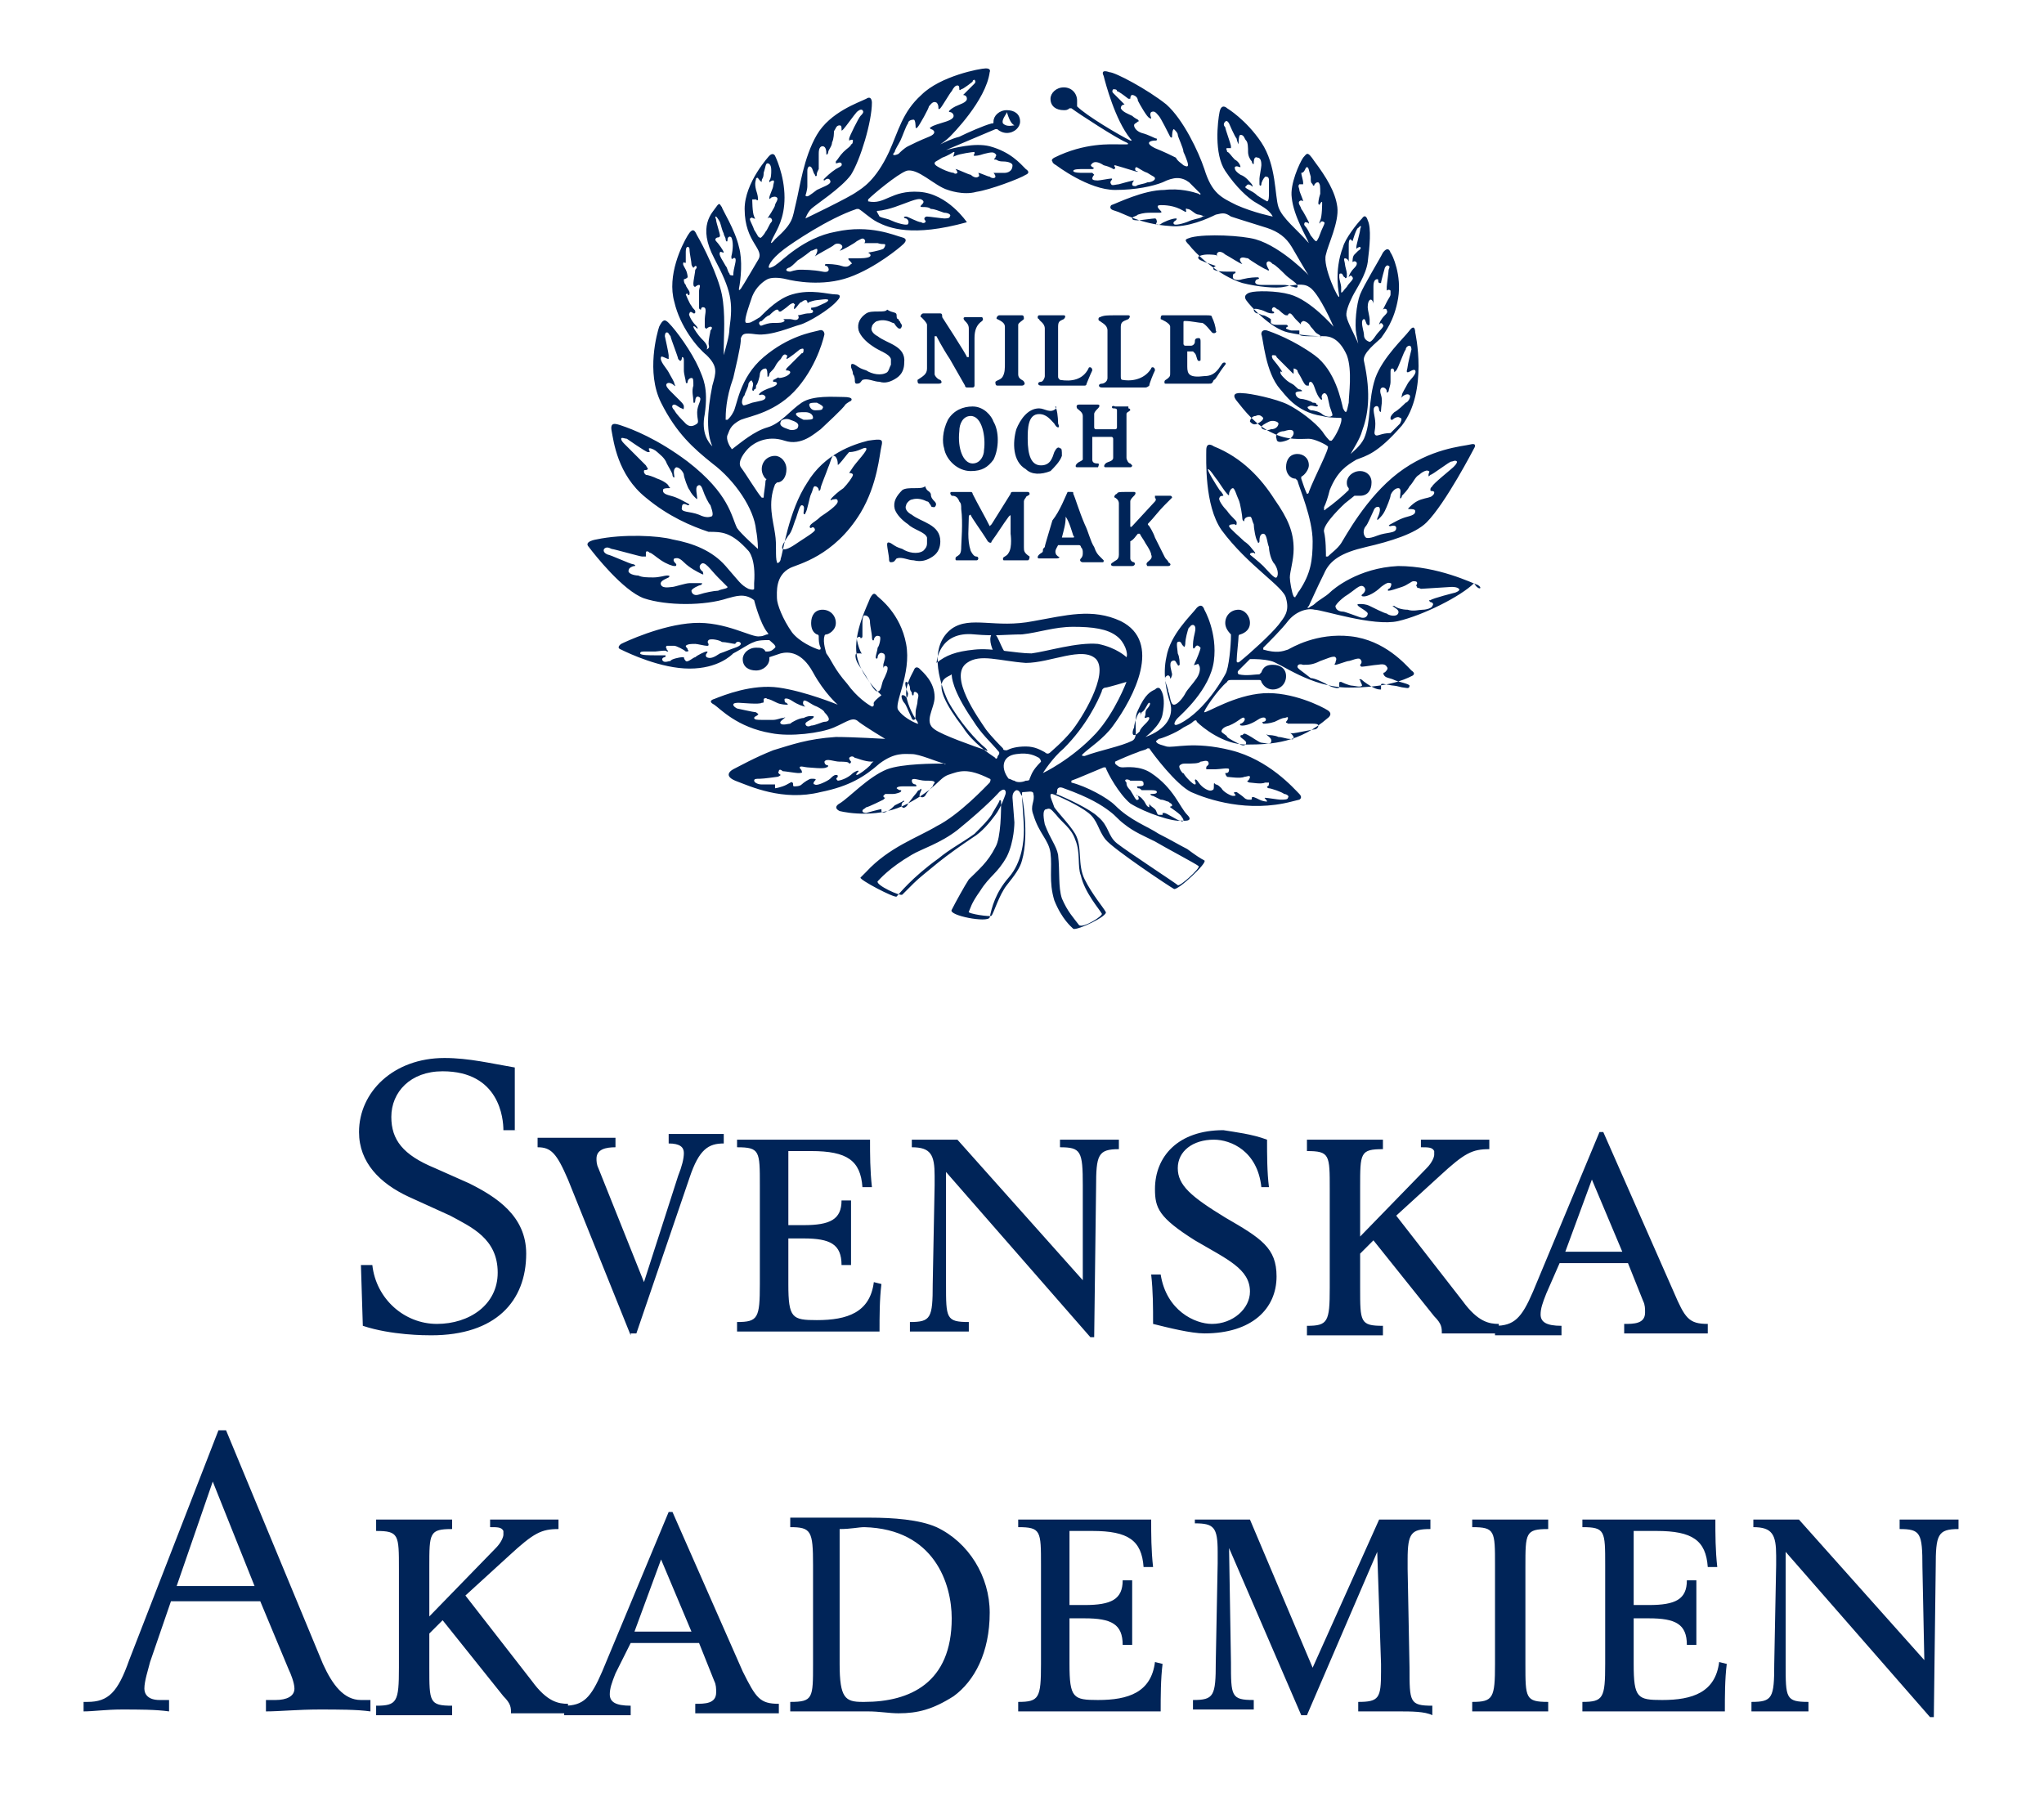
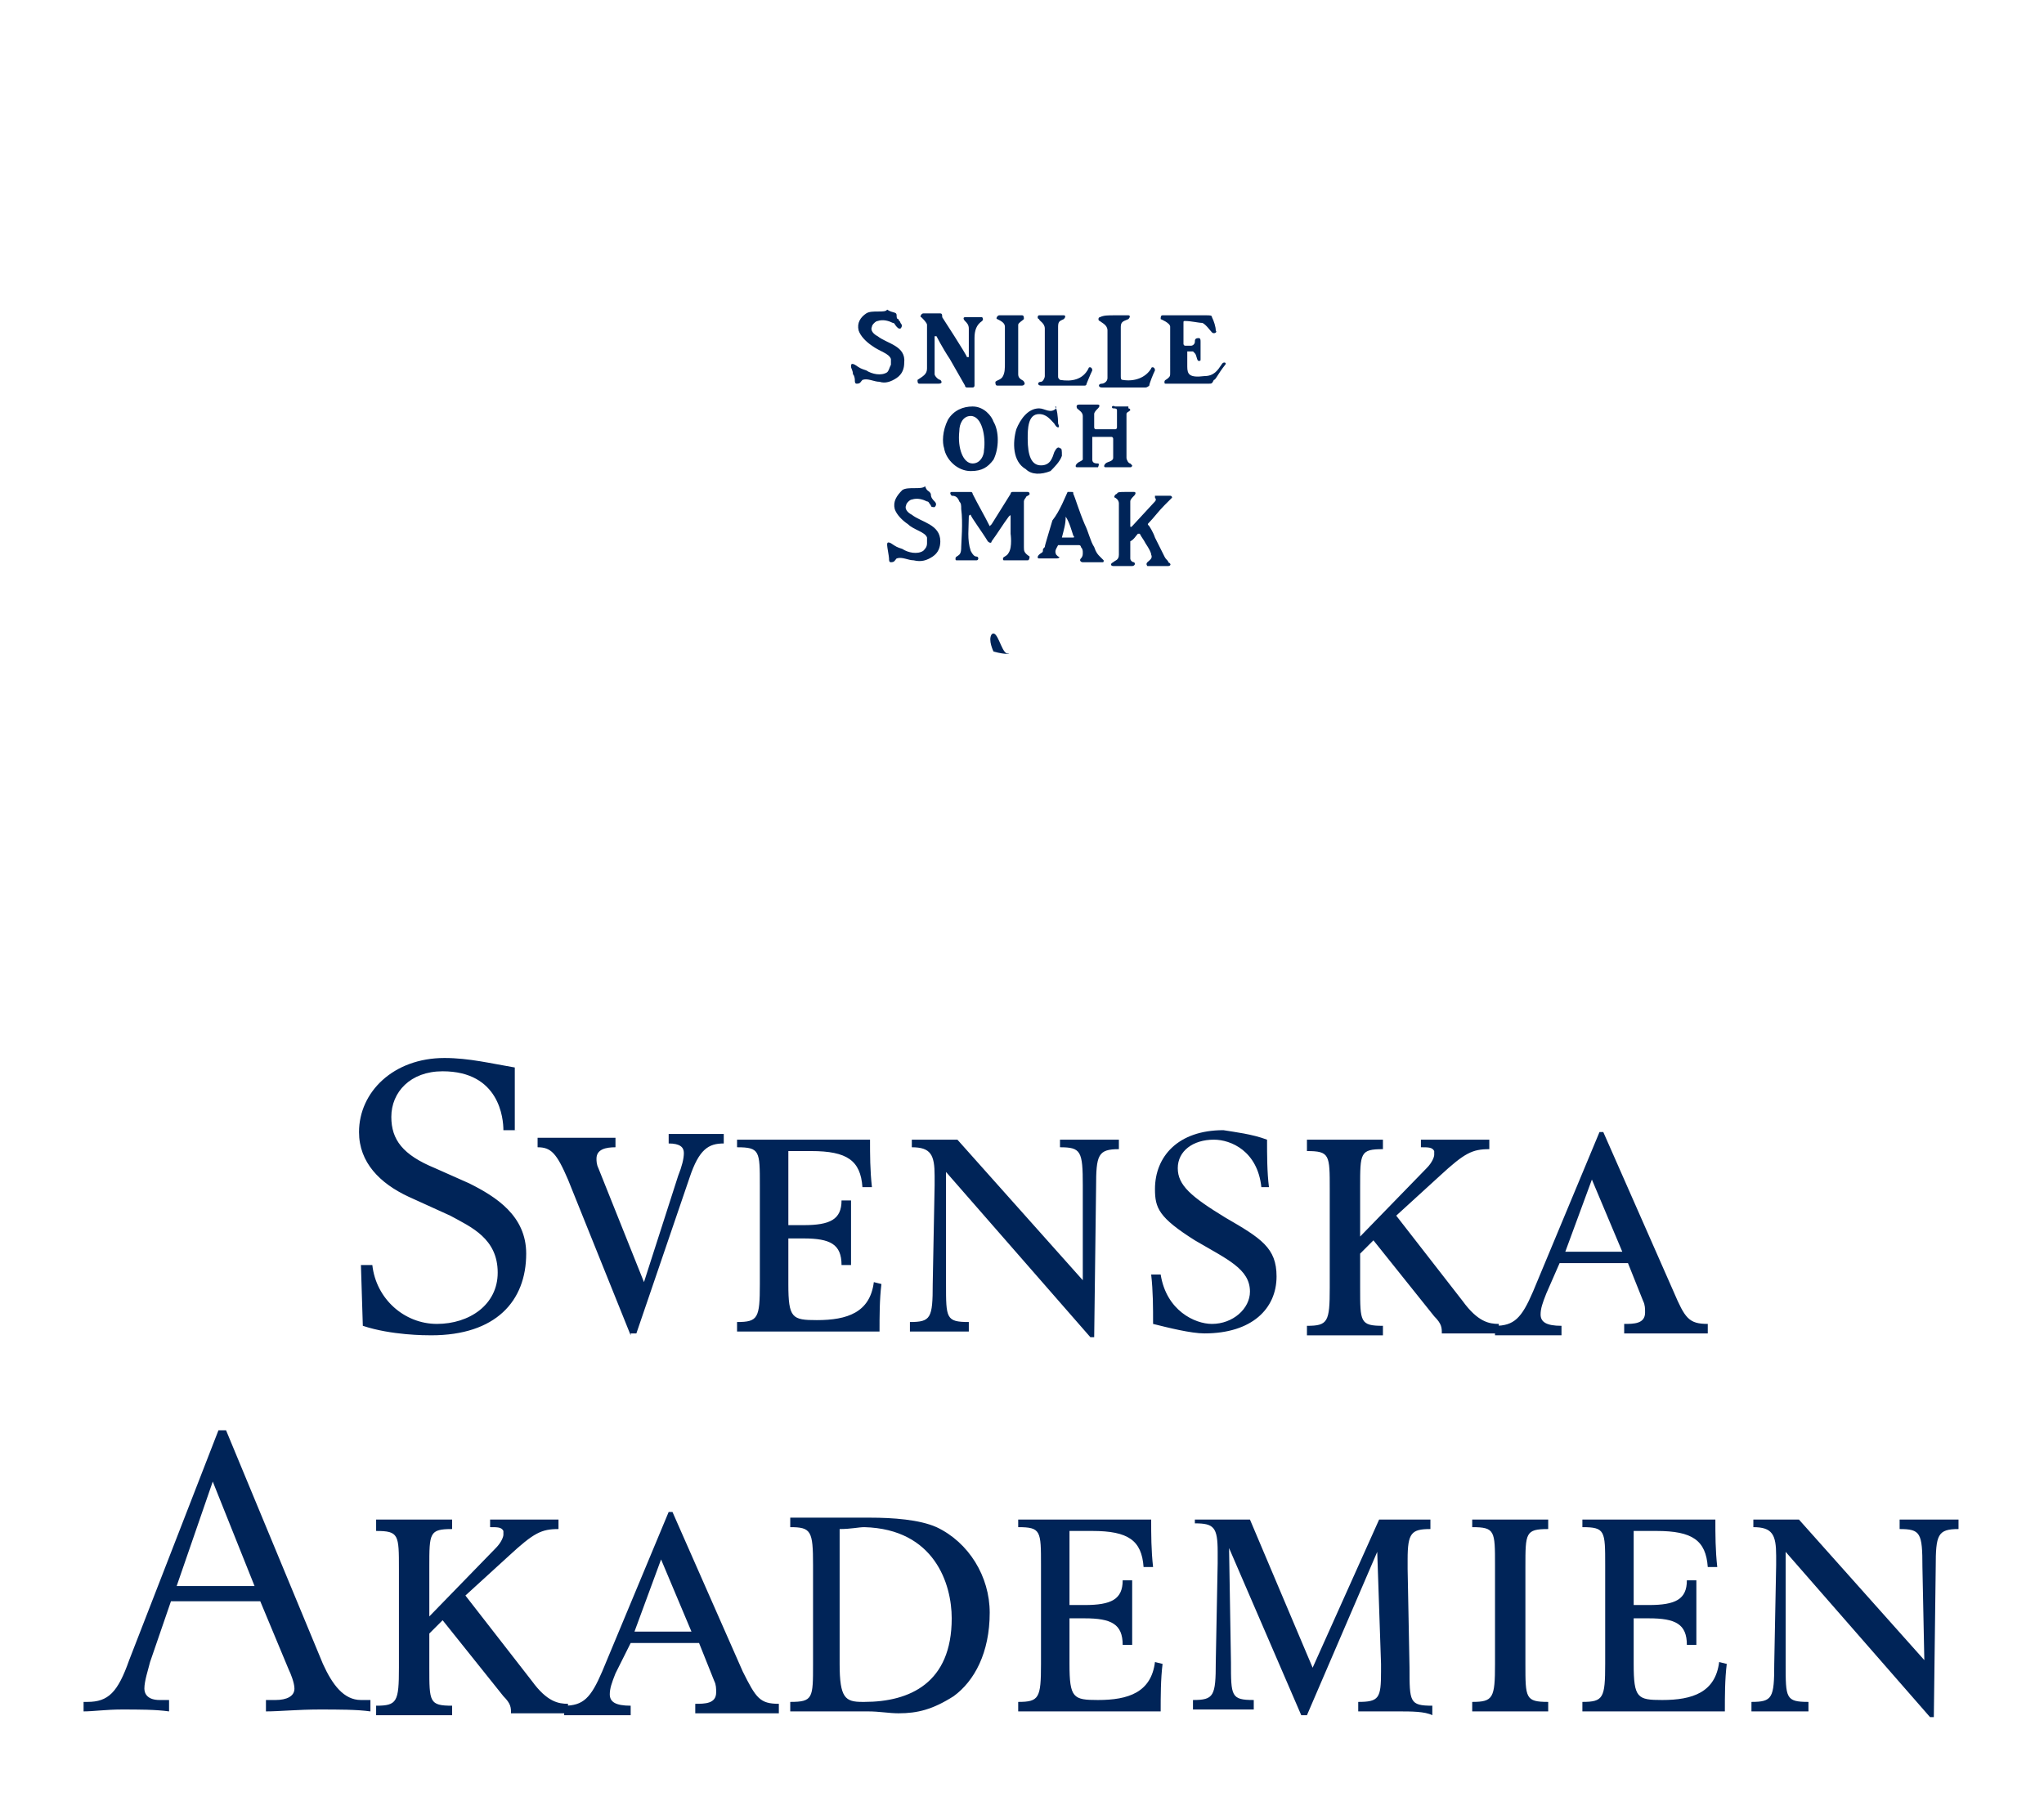
<svg xmlns="http://www.w3.org/2000/svg" version="1.1" id="Lager_1" x="0" y="0" viewBox="0 0 107.6 94.8" style="enable-background:new 0 0 107.6 94.8" xml:space="preserve">
  <style>.st0{fill:#002458}</style>
  <path class="st0" d="M27.2 59.5h-.7c0-.6-.2-3.1-3.2-3.1-1.7 0-2.7 1.1-2.7 2.4 0 1.2.6 2 2.3 2.7l1.8.8c1.4.7 3 1.7 3 3.7 0 2.5-1.6 4.3-5 4.3-.3 0-2.1 0-3.6-.5l-.1-3.2h.6c.2 1.8 1.7 3.1 3.4 3.1s3.2-1 3.2-2.7c0-1.8-1.4-2.4-2.5-3l-2.2-1c-1.5-.7-2.6-1.8-2.6-3.4 0-2.1 1.8-3.9 4.5-3.9 1.3 0 2.5.3 3.7.5v3.3zM33.2 70.3l-3.3-8.2c-.6-1.4-.9-1.7-1.6-1.7v-.5h4.1v.5c-.5 0-1 .1-1 .6 0 .1 0 .3.1.5l2.4 6 1.8-5.6c.2-.5.3-.9.3-1.2 0-.3-.2-.5-.8-.5v-.5h2.9v.5c-.8 0-1.3.3-1.8 1.8l-2.8 8.2h-.3zM41.5 67.6c0 1.8.2 1.9 1.5 1.9 1.6 0 2.8-.4 3-2l.4.1c-.1.8-.1 1.7-.1 2.5h-7.5v-.5c1.1 0 1.2-.2 1.2-2v-5.2c0-1.8 0-2-1.2-2V60h7c0 .8 0 1.6.1 2.5h-.5c-.1-1.4-.8-1.9-2.7-1.9h-1.2v3.9h.8c1.4 0 2-.3 2-1.3h.5v3.4h-.5c0-1.1-.6-1.4-2-1.4h-.8v2.4zM49.5 70.1h-1.6v-.5c1.1 0 1.2-.2 1.2-2l.1-5.2v-.5c0-1.1-.2-1.5-1.2-1.5V60H50.4l6.6 7.4v-5c0-1.8-.1-2-1.2-2V60h3.1v.5c-1.1 0-1.2.3-1.2 2l-.1 7.9h-.2l-7.6-8.7v5.9c0 1.8 0 2 1.2 2v.5h-1.5zM66.7 60c0 .8 0 1.7.1 2.5h-.4c-.2-1.9-1.6-2.5-2.5-2.5-1.1 0-1.9.6-1.9 1.5s.7 1.5 2.5 2.6c1.9 1.1 2.7 1.6 2.7 3.1 0 1.7-1.3 3-3.8 3-.7 0-1.9-.3-2.7-.5 0-.9 0-1.7-.1-2.6h.5c.3 1.9 1.8 2.6 2.7 2.6 1.1 0 2-.8 2-1.7 0-1.2-1.2-1.7-2.9-2.7-1.9-1.2-2.1-1.7-2.1-2.7 0-1.7 1.2-3.1 3.6-3.1.6.1 1.5.2 2.3.5zM75.1 61.5c.3-.3.4-.6.4-.7v-.2c-.1-.2-.3-.2-.7-.2V60h3.6v.5c-.9 0-1.3.2-2.6 1.4L73.5 64l3.5 4.5c.8 1.1 1.4 1.2 1.9 1.2v.5h-3c0-.3 0-.5-.4-.9l-3.2-4-.7.7v1.8c0 1.8 0 2 1.2 2v.5h-4v-.5c1.1 0 1.2-.2 1.2-2v-5.2c0-1.8 0-2-1.2-2V60h4v.5c-1.2 0-1.2.2-1.2 2v2.6l3.5-3.6z" />
  <path class="st0" d="m82.4 65.9 1.4-3.8 1.6 3.8h-3zm-.3.6h3.6l.8 2c.1.2.1.4.1.6 0 .6-.6.6-1.1.6v.5h4.4v-.5c-1 0-1.2-.3-1.8-1.7l-3.7-8.4h-.2L80.7 68c-.6 1.4-1 1.8-2 1.8v.5h3.5v-.5c-.8 0-1.1-.2-1.1-.6 0-.3.1-.6.3-1.1l.7-1.6zM13.4 83.5H9.3l1.9-5.5 2.2 5.5zm-9 6.6c.5 0 1.2-.1 2-.1.9 0 1.8 0 2.5.1v-.6h-.5c-.6 0-.8-.3-.8-.6 0-.4.2-1 .3-1.4L9 84.3h4.7l1.5 3.6c.1.2.3.7.3 1 0 .4-.4.6-1 .6H14v.6c.7 0 1.7-.1 2.8-.1 1 0 2 0 2.7.1v-.6H19c-.9 0-1.5-.8-2-1.9l-5.1-12.3h-.4L6.8 87.4c-.6 1.7-1.1 2.2-2.2 2.2h-.2v.5zM26.1 81.5c.3-.3.4-.6.4-.7v-.2c-.1-.2-.3-.2-.7-.2V80h3.6v.5c-.9 0-1.3.2-2.6 1.4L24.5 84l3.5 4.5c.8 1.1 1.4 1.2 1.9 1.2v.5h-3c0-.3 0-.5-.4-.9l-3.2-4-.7.7v1.8c0 1.8 0 2 1.2 2v.5h-4v-.5c1.1 0 1.2-.2 1.2-2v-5.2c0-1.8 0-2-1.2-2V80h4v.5c-1.2 0-1.2.2-1.2 2v2.6l3.5-3.6z" />
  <path class="st0" d="m33.4 85.9 1.4-3.8 1.6 3.8h-3zm-.2.6h3.6l.8 2c.1.2.1.4.1.6 0 .6-.6.6-1.1.6v.5H41v-.5c-1 0-1.2-.3-1.9-1.7l-3.7-8.4h-.2L31.7 88c-.6 1.4-1 1.8-2 1.8v.5h3.5v-.5c-.8 0-1.1-.2-1.1-.6 0-.3.1-.6.3-1.1l.8-1.6zM50.1 85.2c0 3.4-2.2 4.4-4.6 4.4h-.1c-.9 0-1.2-.2-1.2-2v-7.1c.6 0 1-.1 1.3-.1 3.7.1 4.6 3 4.6 4.8zm2-.3c0-1.9-1.1-3.7-2.8-4.5-.9-.4-2.3-.5-3.5-.5h-4.2v.5c1.1 0 1.2.2 1.2 2v5.2c0 1.8 0 2-1.2 2v.5h4.1c.6 0 1.1.1 1.6.1 1 0 1.8-.2 2.9-.9 1.1-.8 1.9-2.3 1.9-4.4zM56.3 87.6c0 1.8.2 1.9 1.5 1.9 1.6 0 2.8-.4 3-2l.4.1c-.1.8-.1 1.7-.1 2.5h-7.5v-.5c1.1 0 1.2-.2 1.2-2v-5.2c0-1.8 0-2-1.2-2V80h7c0 .8 0 1.6.1 2.5h-.5c-.1-1.4-.8-1.9-2.7-1.9h-1.2v3.9h.8c1.4 0 2-.3 2-1.3h.5v3.4h-.5c0-1.1-.6-1.4-2-1.4h-.8v2.4zM73.6 90.1h-2.1v-.5c1.1 0 1.2-.2 1.2-1.6v-.4l-.2-5.9-3.7 8.6h-.3l-3.8-8.8.1 6c0 1.8 0 2 1.2 2v.5h-3.2v-.5c1.1 0 1.2-.2 1.2-2l.1-5.2v-.6c0-1.3-.2-1.5-1.2-1.5V80h2.9l3.3 7.8 3.5-7.8h2.7v.5c-1 0-1.2.2-1.2 1.6v.5l.1 5.2c0 1.8 0 2 1.2 2v.5c-.4-.2-1.1-.2-1.8-.2zM80.3 87.6c0 1.8 0 2 1.2 2v.5h-4v-.5c1.1 0 1.2-.2 1.2-2v-5.2c0-1.8 0-2-1.2-2V80h4v.5c-1.2 0-1.2.2-1.2 2v5.1zM86 87.6c0 1.8.2 1.9 1.5 1.9 1.6 0 2.8-.4 3-2l.4.1c-.1.8-.1 1.7-.1 2.5h-7.5v-.5c1.1 0 1.2-.2 1.2-2v-5.2c0-1.8 0-2-1.2-2V80h7c0 .8 0 1.6.1 2.5h-.5c-.1-1.4-.8-1.9-2.7-1.9H86v3.9h.8c1.4 0 2-.3 2-1.3h.5v3.4h-.5c0-1.1-.6-1.4-2-1.4H86v2.4zM93.8 90.1h-1.6v-.5c1.1 0 1.2-.2 1.2-2l.1-5.2v-.5c0-1.1-.2-1.5-1.2-1.5V80H94.7l6.6 7.4-.1-4.9c0-1.8-.1-2-1.2-2V80h3.1v.5c-1.1 0-1.2.3-1.2 2l-.1 7.9h-.2L94 81.7v5.9c0 1.8 0 2 1.2 2v.5h-1.4zM49.6 16.7s1.3 2 1.3 2.1h.1v-1.5c0-.2-.1-.3-.2-.4-.1-.1-.1-.2 0-.2h.9s.1.1 0 .2c-.3.2-.4.5-.4.9v2.5s0 .1-.1.1h-.3s-.1 0-.1-.1l-.8-1.4c-.4-.6-.7-1.2-.7-1.2h-.1v2c0 .1.2.3.3.3.1.1.1.2-.1.2h-1c-.1 0-.1-.1-.1-.2.3-.2.5-.3.5-.6V17.1c0-.1-.2-.3-.3-.4-.1 0 0-.2.1-.2h.9c.1 0 .1.1.1.2zM53.2 16.6h.6c.1 0 .1.1.1.2-.1.1-.3.2-.3.3V19.7c0 .3.3.3.3.4.1.1 0 .2-.1.2h-1.3c-.1 0-.1-.1-.1-.2.1-.1.3-.1.4-.3.1-.2.1-.4.1-.7v-1.9c0-.2-.2-.3-.4-.4-.1 0 0-.2.1-.2h.6zM55.3 16.6h.7c.1 0 .1.1 0 .2-.2.1-.3.1-.3.4v2.6c0 .1 0 .1.1.2.6.1 1.2 0 1.5-.6 0-.1.2-.1.2.1-.1.2-.3.7-.3.7s0 .1-.1.1h-2.3c-.2 0-.2-.2 0-.2.1 0 .2-.2.2-.3v-2.5c0-.3-.3-.4-.3-.5-.1 0-.1-.2 0-.2h.6zM58.7 16.6h.7c.1 0 .1.1 0 .2-.2.1-.4.1-.4.4v2.6c0 .1 0 .2.1.2.6.1 1.2-.1 1.5-.6 0-.1.2-.1.2.1-.1.2-.3.7-.3.8 0 0-.1.1-.2.1H58c-.2 0-.2-.2 0-.2.1 0 .3-.1.3-.3v-2.5c0-.3-.3-.4-.4-.5-.1 0-.1-.2 0-.2.2-.1.4-.1.8-.1zM63.8 16.7c.1.2.2.5.2.7.1.1-.1.2-.2.1s-.3-.4-.5-.5c-.2 0-.6-.1-.9-.1-.1 0-.1 0-.1.1v1.1s0 .1.1.1h.3c.1 0 .2-.1.2-.2s0-.2.2-.2c.1 0 .1.1.1.2v.9c0 .1 0 .1-.1.1s-.1-.3-.2-.4l-.1-.1h-.3c-.1 0 0 0 0 0v.8c0 .4.1.6.9.5.5 0 .7-.3.9-.6.1-.2.3-.1.2 0-.4.5-.5.8-.6.8-.1.2-.1.2-.3.2h-2.2c-.1 0-.1 0-.1-.1s.1-.1.2-.2.1-.1.1-.3V17.2c0-.2-.5-.4-.5-.4 0-.1 0-.2.1-.2h2.3c.2 0 .3 0 .3.1zM55.6 21.5c.1.3.1.8.1.8s.1.2 0 .2-.2-.2-.2-.2c-.2-.2-.4-.5-.8-.5-.6 0-.6.8-.6 1.3 0 .9.2 1.4.7 1.4.5 0 .6-.4.7-.7.1-.2.2-.3.3-.2.1 0 .1.1.1.4-.1.3-.4.6-.6.8-.5.2-1 .2-1.3-.1-.7-.4-.7-1.4-.5-2.1.2-.5.6-1.1 1.2-1.1.3 0 .6.3.9 0-.1-.1 0-.2 0 0zM59.4 21.5c.1 0 .1.1.1.1-.1.1-.2.1-.2.2v2.3c0 .1.1.3.2.3l.1.1s0 .1-.1.1h-1.3c-.1 0-.1-.1 0-.2s.4-.1.4-.3v-1s0-.1-.1-.1h-1V24.2c0 .2.2.2.3.2.1 0 0 .2 0 .2h-1.1c-.1 0-.1-.1 0-.2s.2-.1.3-.2v-2.3c0-.2-.2-.3-.3-.4 0 0-.1-.2.1-.2h1c.1 0 .1.1 0 .2s-.2.2-.2.3v.7s0 .1.1.1h1s.1 0 .1-.1V21.6c0-.1-.1-.1-.2-.1s-.1-.2.1-.1h.7zM52.3 22.2c.3.5.3 1.4 0 2-.3.4-.6.6-1.2.6-.7 0-1.3-.6-1.4-1.2-.1-.3-.1-.9.2-1.5.3-.5.8-.7 1.3-.7.6 0 1 .5 1.1.8zm-1.2-.3c-.4 0-.6.4-.6.8-.1.9.2 1.7.7 1.7.4 0 .6-.4.6-.7.1-.7-.1-1.8-.7-1.8zM47.2 16.6c0 .1 0 .2.1.2 0 .1.1.1.1.2.1.1.1.2 0 .3-.1 0-.1 0-.2-.1s-.1-.2-.2-.2c-.2-.1-.5-.2-.8-.1-.1 0-.3.2-.3.3-.1.2.1.4.3.5.5.4 1.5.5 1.4 1.4 0 .3-.1.6-.4.8-.3.2-.6.3-.9.2-.3 0-.6-.2-.9-.1-.1.1-.1.2-.3.2-.1 0-.1-.1-.1-.2 0 0 0-.2-.1-.3 0-.2-.1-.3-.1-.4 0-.1 0-.2.2-.1.3.2.3.2.6.3.3.2.8.3 1.1.1.1-.1.1-.2.2-.4v-.3c-.1-.3-.6-.4-1-.7-.3-.2-.6-.5-.7-.8-.1-.4.1-.7.4-.9.3-.2 1 0 1.1-.2.3.2.5.1.5.3zM49 26c0 .2.1.3.2.4.1.1.1.2 0 .3-.1 0-.2 0-.2-.1-.1-.1-.1-.2-.2-.2-.2-.1-.5-.2-.8-.1-.1 0-.3.2-.3.3-.1.2.1.4.3.5.5.4 1.5.5 1.5 1.4 0 .3-.1.6-.4.8-.3.2-.6.3-1 .2-.3 0-.6-.2-.9-.1-.1.1-.1.2-.3.2-.1 0-.1-.1-.1-.2s-.1-.6-.1-.7c0-.1 0-.2.2-.1.3.2.3.2.6.3.3.2.8.3 1.1.1.1-.1.2-.2.2-.4v-.3c-.1-.3-.7-.4-1-.7-.3-.2-.6-.5-.7-.8-.1-.4.1-.7.4-1 .3-.2 1 0 1.2-.2.1.3.2.2.3.4zM59.2 25.9h.5c.1 0 .1.1 0 .2s-.2.2-.2.3v1.3s0 .1.1 0l1.2-1.3c.1-.1 0-.2 0-.2v-.1h.8c.1 0 .1.1.1.1l-.4.4c-.3.3-.6.7-.8.9-.1.1-.1.1 0 .2 0 0 .2.3.3.6l.5 1c.1.2.2.2.2.3.2.1.1.2 0 .2h-1.1s-.1-.1 0-.2.3-.2.2-.4c0-.1-.1-.3-.3-.6-.1-.2-.2-.3-.3-.5h-.1c-.1.1-.2.3-.4.4v.9c0 .1.1.2.2.2.1.1 0 .2-.1.2h-1c-.1 0-.2-.1 0-.2.1-.1.3-.1.3-.4v-2.7c0-.2-.2-.3-.2-.3-.1 0 0-.2.1-.2 0-.1.2-.1.4-.1zM51.1 25.9s.1 0 .1.1c.3.6.6 1.1.9 1.7l.1-.1 1-1.6s0-.1.1-.1h.8c.1 0 .1.1.1.1 0 .1-.2.1-.2.2-.1.1-.1.2-.1.2v2.4c0 .2 0 .3.3.5 0 0 0 .2-.1.2h-1.2c-.1 0-.1 0-.1-.1s.2-.1.3-.3c.2-.3.1-1 .1-1v-.9c0-.1 0-.1-.1 0-.3.4-.6.9-.9 1.3 0 .1-.1.1-.2 0-.3-.5-.9-1.3-.9-1.4-.1 0-.1.1-.1.1 0 .6-.1 1.2.1 1.8.1.2.2.3.3.3.1 0 .1.1.1.1s0 .1-.1.1h-1c-.1 0-.1 0-.1-.1s.1-.1.2-.2.1-.3.1-.4c0-.2.1-1.3 0-2 0-.2 0-.3-.1-.4-.1-.3-.3-.3-.4-.3-.1-.1-.1-.2 0-.2h1zM56.2 25.9s.1 0 0 0h.2c.1 0 .1 0 .1.1.1.2.3.9.6 1.6.2.4.3.9.5 1.2.1.3.2.4.3.5l.2.2c0 .1 0 .1-.1.1h-1c-.1 0-.2-.1-.1-.2s.1-.2.1-.3c0-.1 0-.2-.1-.3 0-.1-.1-.1-.1-.1h-1.1c-.1.2-.2.3-.1.5l.1.1c.1 0 .1.1-.1.1h-.9c-.1 0-.1-.1 0-.2s.2-.1.2-.2 0-.1.1-.2c0-.1.2-.7.4-1.4.4-.5.7-1.3.8-1.5-.1 0 0 0 0 0zm-.3 2.4h.6s.1 0 0-.1c-.1-.3-.2-.7-.4-1 0 .4-.1.7-.2 1.1z" />
-   <path class="st0" d="M77.8 30.8c-.3-.1-2.1-1-4.2-1-2.1.1-3.4 1.2-3.6 1.4-.2.2-.6.4-.8.6-.1.1-.2.1-.3.2-.1 0-.1 0 0-.1.1-.2.4-.9.8-1.7.3-.7.9-1.1 2.2-1.4 1.3-.3 2.6-.7 3.2-1.3 1-1 2.5-3.9 2.5-3.9s.2-.3-.2-.2c-.4.1-2.1.2-3.8 1.5-1.7 1.3-2.8 3.4-3 3.7-.2.3-.5.5-.7.7h-.1c0-.2 0-.9-.1-1.3s1.1-1.5 1.1-1.5l.5-.4H71.6c.4 0 .6-.3.6-.7 0-.4-.3-.6-.6-.6-.4 0-.7.3-.7.6 0 .1 0 .2.1.3v.1c-.3.3-.9.8-1.2 1-.1.1-.1.1-.1-.1.1-.2.2-.5.3-.9.4-1 .9-1.3 1.4-1.6.5-.2 1.1-.3 2.4-1.8 1.4-1.8.7-4.9.7-4.9s0-.5-.3-.1-1.4 1.4-1.8 2.5c-.4 1.2-.2 2.3-.6 3.2-.2.4-.6.7-.7.8 0 0-.1 0 0 0 .1-.2.5-.8.6-1.2.3-.8.5-1.9.1-3.7-.1-.4.7-1 .9-1.2.2-.3.7-.9.9-2.1.2-1.2-.3-2.3-.4-2.4 0 0-.1-.4-.4 0-.2.4-1 1.7-1.2 2.2-.2.5-.3 1.6-.2 2.1l.1.5s0 .1 0 0c-.1-.3-.6-1.2-.6-1.4-.1-.2.1-.7.3-1.1.2-.4.7-1.1.8-1.8.1-.8.2-1.8 0-2.2 0 0-.1-.4-.3-.1-.3.3-.9 1.1-1 1.5-.5 1.3-.2 2.5-.2 2.6 0 .3-.9-1.6-.7-2.2.1-.5.7-1.7.6-2.5-.1-.8-.6-1.6-1.2-2.4-.4-.6-.4-.4-.6-.2-.2.3-.7 1.4-.6 2.1.1 1 .8 2.1.9 2.4.1.1.1.1 0 0-.6-.7-1.4-1.3-1.6-1.9-.2-.6-.1-2.2-.9-3.4-.8-1.2-1.8-1.8-1.8-1.8s-.3-.3-.4.2c-.1.5-.3 2.2.3 3.1.6.9 1.2 1.4 1.5 1.6.3.2.8.4 1 .8 0 0-1-.2-1.9-.6-.8-.4-1.3-.6-1.7-1.9-.3-.9-1.1-2.6-2-3.4-1-.8-2.7-1.7-3-1.7 0 0-.5-.2-.3.2.1.4.6 2.3 1.4 3.3.1.1.1.1 0 .1-.6-.3-2.3-1.3-2.8-1.8V5.3c0-.4-.3-.7-.7-.7-.4 0-.7.3-.7.6 0 .4.3.6.7.6.1 0 .2 0 .3-.1h.1c.4.3 2.4 1.6 2.9 1.8 0 0 .2.1 0 .1h-.4c-.4 0-1.8-.1-3.4.7 0 0-.2.1-.1.2 0 .1.2.2.2.2s1.7 1.3 3.1 1.3c1.1 0 2-.2 2.5-.4.6-.3 1-.3 1.4 0l.6.6s0 .1-.1 0c-.3-.1-1-.3-1.8-.2-1.1 0-2.5.7-2.8.8 0 0-.2.2.2.3.4.1 1.3.7 2.9.8.9.1 2-.4 2.4-.6.4-.1.5-.1.8.1.6.2 1.6.5 1.9.6.6.2 1 .5 1.3 1 .3.5.8 1.4.9 1.5.1.1-1.4-1.5-2.8-1.9-.7-.2-2.6-.3-3.4-.1-.3.1-.4.1-.1.4.3.4 1.5 1.6 2.8 2 .8.2 1.8.3 2.2.2.5-.1 1-.2 1.3 0 .4.2 1 1.4 1.3 2.1 0 0-1.2-1.4-2.3-1.7-.7-.2-1.8-.2-2.1-.1 0 0-.4.1-.2.4.2.3 1.3 1.5 2.2 1.7.9.2 1.6.2 1.9.2.3 0 .8.1 1.2 1 .3.8.1 2.1.1 2.5-.1.4-.1.7-.3.3-.1-.4-.4-2-1.5-2.8-1.1-.8-2.2-1.2-2.5-1.3 0 0-.3-.1-.3.2.1.2.2 2 1 2.9.2.2.8 1.2 2.2 1.4.3.1 1 .1 1 .1.1.2-.3 1-.5 1.2H70c-.1-.1-.2-.2-.4-.5-.4-.5-1.2-1.1-1.8-1.4-.6-.3-2-.6-2.4-.6 0 0-.7-.1-.3.4.4.5 1 1.3 1.9 1.7.8.4 1.5.3 1.9.3.3 0 .9.3 1 .4.1.1-.7 1.6-1 2.4 0 .1-.1.1-.1.1-.1-.2-.2-.5-.3-.8v-.1c.2-.1.4-.4.4-.6 0-.4-.3-.6-.6-.6-.4 0-.6.3-.6.7 0 .3.2.6.5.6l.1.1c.1.4.8 2 .8 3.2 0 1-.1 1.7-.7 2.6-.1.1-.1.2-.2.3 0 .1-.1 0-.1 0-.1-.2-.2-.8-.2-1 0-.3.2-.9.2-1.5 0-.9-.3-1.6-1-2.6-.7-1.1-1.7-2.2-3.2-2.8 0 0-.4-.3-.4.2s-.1 2.9.8 4.2c1.4 1.9 3.3 3 3.4 3.6.2.7-.1 1-.4 1.4-.4.5-1.5 1.5-2 1.9-.1.1-.2.1-.2 0 0-.3.1-1.1.1-1.3 0 0 0-.1.1-.1.3-.1.5-.3.5-.6 0-.4-.3-.7-.6-.7-.4 0-.7.3-.7.7 0 .2.1.4.3.6v.1c0 .4-.1 1.7-.3 2 0 0-1 1.9-2.4 2.6-.4.2-.3-.1-.1-.3.2-.2 1.7-1.5 1.9-3 .2-1.5-.5-2.7-.5-2.7s-.1-.4-.4-.1c-.3.4-1.4 1.4-1.6 2.6-.2.9 0 1.8.2 2.4.2.7-.2 1.4-1.3 1.8 0 0 .8-.6.9-1.2.1-.5.1-1-.1-1.3 0 0-.1-.2-.3 0-.2.1-.5.2-.9 1.1-.3.6.1 1.4-.3 1.6-.6.3-1.7.5-2.5.8-.1 0-.2 0-.1-.1.3-.3 1.1-.8 1.6-1.5 1.1-1.5 2.6-4.4.4-5.5-1.5-.7-2.9-.3-4.6 0-2 .4-3.3-.3-4.3.4-1.2.9-.7 2.7-.2 3.8.6 1.1 1.5 2.1 2 2.5.1.1.1.2 0 .1-.6-.2-2.3-.8-2.7-1.1-.6-.4 0-1.1 0-1.7 0-.8-.6-1.3-.8-1.5 0 0-.2-.2-.3.1-.1.2-.4.7-.4 1.2 0 .4.3 1.1.6 1.5 0 .1.1.1 0 .1-.3-.1-.8-.4-1-.7-.3-.3.7-1.9.4-3.5-.3-1.6-1.4-2.4-1.5-2.5-.1-.1-.2-.3-.4.1-.1.3-.9 1.8-.7 3 .2 1.1 1.2 2 1.3 2.1-.5.4-.4.4-.4.5 0 0 0 .1-.1.1-.2-.1-.8-.5-1.3-1.2-.7-.8-.8-1.2-1.1-1.6 0 0-.2-.6-.1-.9 0 0 0-.1.1-.1s.5-.2.5-.6c0-.4-.3-.7-.7-.7-.4 0-.6.3-.6.7 0 .3.1.5.3.6 0 0 .1 0 .1.1 0 .2 0 .4.1.6 0 .1 0 .1-.1.1-.3-.1-1-.4-1.4-.9-.5-.7-.8-1.5-.8-1.8 0-.3-.1-1.2.7-1.6.4-.2 2.3-.6 3.7-2.9.9-1.5 1-3.1 1.1-3.5.1-.4 0-.4-.7-.3-.8.2-2.3.7-3.2 2.2-1 1.5-1.3 3.8-1.4 4 0 .2-.2.3-.2.2-.1-.3 0-.9-.1-1.5-.1-.7-.4-1.6 0-2.6l.1-.1c.3 0 .5-.3.5-.7 0-.4-.3-.7-.6-.7-.4 0-.7.3-.7.7 0 .2.1.4.2.5 0 0 .1 0 0 .1 0 .2-.1.7-.1.9h-.1c-.2-.2-.8-1.2-1.1-1.6-.2-.3.2-.8.4-1 .3-.3 1-.7 1.9-.4.9.3 1.6-.4 1.9-.6.2-.2 1.2-1.1 1.3-1.3.1-.1.3-.2.3-.2s.2-.2-.4-.2c-.5 0-1.6-.1-2.2.3-.6.4-1.1 1.1-1.8 1.3-.7.2-1.4.8-1.8 1.1 0 0-.1.1-.1 0-.1-.1-.3-.5-.2-.7.1-.2.1-.5.7-.8.5-.2 1.9-.4 3-1.7 1.1-1.3 1.4-2.8 1.4-2.8s0-.3-.3-.2c-.4.1-1.6.3-2.9 1.4-1.3 1.1-1.4 2.6-1.6 2.9-.1.2-.2.3-.3.4h-.1c0-.3 0-1.1.4-2.2.4-1.7.4-1.9.4-2.1.1-.2.1-.3.8-.2.8.1 1.9-.4 2.3-.5.4-.1 1.6-.8 2-1.3 0 0 .3-.3-.1-.3s-1.3-.3-2.3 0c-.7.2-1.3.8-1.7 1.2-.5.3-.5.3-.7.3-.2 0 .1-.8.3-1.4.2-.5.6-.8.8-.9.2-.1.6-.1 1 0s1.9.4 3.3-.1 2.7-1.6 2.8-1.7c0 0 .4-.3 0-.4-.4-.1-1.7-.7-3.5-.3-1.7.3-2.9 1.6-3.1 1.7-.1.1-.3.2-.4.2-.1 0 0-.4.8-1 .4-.3 2.3-1.6 3.8-2.1h.1c.2.1.6.5 1 .7.6.3 1.8.8 4.7 0 0 0-1-1.5-2.5-1.6-1.5-.1-1.8.7-2.7.5v-.1c.3-.3 1.5-1.3 2-1.5.6-.2 1.5.8 2.2 1 0 0 .8.3 1.5.1.7-.1 2.3-.7 2.6-.9 0 0 .3-.1 0-.3-.3-.3-.8-.9-1.9-1.2-.8-.2-1.9.1-2.3.2-.1 0 0 0 0 0l2.6-1.1h.1c.1.1.3.2.5.2.4 0 .7-.3.7-.6 0-.4-.3-.6-.7-.6-.4 0-.7.3-.7.6 0 .1 0 .1-.1.1-.4.1-1.3.5-1.7.7-.4.1-.8.3-1 .4-.1 0-.1 0 0 0 .3-.2.5-.4.5-.4.1-.1 1.9-1.9 2.1-3.4 0 0 .1-.2-.2-.2-.3 0-2.4.4-3.4 1.4-1 .9-1.2 1.9-1.7 3-.7 1.5-1.4 1.9-1.7 2.1-.4.3-2.7 1.4-2.7 1.4s.1-.3.3-.5c.2-.2 1.6-1.1 2.1-1.8.5-.8 1.1-2.8 1.1-3.8 0 0 0-.4-.3-.2-.4.2-1.9.7-2.6 1.9-.7 1.2-.9 2.8-1.1 3.6-.2.8-.1 1-1.1 1.9 0 0-.4.5-.1-.1.2-.4.6-1 .6-2.1 0-1.2-.5-2.2-.5-2.2s-.1-.2-.3 0c0 0-1.3 1.4-1.3 2.8 0 1.8 1.1 2.1.7 2.7-.3.5-.7 1.2-.9 1.5-.1.1-.1.1-.1 0 .1-.5.2-1.5 0-2.2-.2-.9-.9-2-.9-2.1-.1-.1-.1-.3-.3 0-.2.3-1 1-.1 2.7.9 1.7 1 2.3.8 3.7 0 .4-.2 1-.3 1.4 0 0 0 .1 0 0v-.4c0-.6.1-1.8-.1-2.8-.2-1-1-2.6-1.3-3.1-.1-.2-.2-.5-.5 0s-1.1 2.1-.7 3.5c.3 1.3 1.2 2.4 1.7 2.8.6.6.5.9.3 1.6-.3 1.5-.3 2.5 0 3.2 0 0 0 .1 0 0-.2-.2-.6-.7-.4-1.7.2-1.4-.1-1.9-.3-2.4-.4-.9-1.2-2-1.6-2.4-.2-.2-.3-.2-.5.2-.1.3-.7 2.4.1 4 .8 1.6 1.7 2.4 2.7 3.2 1.2.9 2.2 2.4 2.3 3.5.1.5.1 1 .1 1s-.9-.8-1.1-1.1c-.3-.6-.4-1.8-2.6-3.5-1.6-1.2-2.9-1.7-3.5-1.9-.3-.1-.6-.2-.5.3.1.5.3 2.3 1.8 3.5 1.2 1 2.4 1.5 3.3 1.8.7 0 1.2 0 2.1 1 0 0 .4.4.3 1.7v.3s0 .1-.3 0c-.4-.2-.5-.4-1.2-1.2-.7-.8-1.7-1.2-2.8-1.4-.7-.2-2.6-.3-4 0 0 0-.7.1-.4.4.3.4 1.8 2.3 2.9 2.7 1.2.4 3.2.4 4.4 0 .4-.1.9-.3 1.4.1 0 0 .3 1.2.7 1.7 0 0 .1.1 0 .1s-.2.1-.4.1c-.4.1-1.8-.8-3.5-.7-1.7.1-3.6 1-3.8 1.1 0 0-.3.2 0 .3.4.2 2.1 1 3.6 1s2.2-.7 2.3-.8c.4-.2.8-.5 1.1-.6.2-.1.6-.1.7-.1h.1c.1.1.4.3.3.4-.1.1-.2.2-.4.2h-.1c-.1-.2-.3-.2-.5-.2-.4 0-.7.3-.7.6 0 .4.3.6.7.6.4 0 .7-.3.7-.6v-.1l.6-.2c.4-.1 1.1-.1 1.7 1 .6 1.1 1.3 1.7 1.3 1.7s-1.7-.7-3.1-.9-2.9.4-3.4.6c0 0-.4.1 0 .3.3.2 1.2 1.2 3 1.5 1 .2 2.6 0 3.3-.3.7-.3 1-.6 1.3-.3.4.3 1.4.9 1.4.9s-1.7-.1-2.6-.1c-1.5.1-2.3.4-3.3.7-1 .4-1.7.8-2.1 1 0 0-.6.3.1.6.8.3 2.5 1.1 4.5.6 1.5-.3 2.3-.8 3.1-1.5.8-.6 1.3-.5 1.7-.5.4 0 1.3.4 1.7.5.1 0 .1.1 0 0-.5 0-2.2 0-3 .3-1 .4-2 1.5-2.5 1.8 0 0-.4.2 0 .4.4.1 2.1.4 3.6-.4s1.6-1.3 2.1-1.5c.6-.2 1-.4 2.2.2 0 0 .1 0 0 .2-.2.2-1.6 1.7-2.8 2.3-1 .6-2.5 1.1-3.7 2.4l-.3.3c-.1.1 1.8 1.1 1.9 1 .1-.1.8-1 2.2-2 .6-.5 1.2-.8 1.9-1.3.4-.4.7-.7.9-1 .1-.2.3-.5.4-.7 0-.1.1-.1.1 0 0 .4 0 1.9-.3 2.4-.4.8-.9 1.2-1.4 1.7-.2.3-.7 1.2-.9 1.6-.2.3 1.9.7 2 .4.1-.5.3-1.3 1-2.1s.8-1.9.8-2.5c0-.5-.1-1.5-.1-1.9 0-.1 0-.1.1-.1.2 0 .5-.1.5.1.1.4-.2.6 0 1.1.3 1 .8 1.3.9 2 .1.8-.1 1.5.2 2.5.4 1 .9 1.4 1 1.5.2.1 1.9-.7 1.7-.9-.1-.2-.7-.9-1.1-1.7-.4-.8-.1-1.7-.5-2.4-.3-.5-.9-1.1-1.1-1.4-.1-.3-.2-.5-.2-.6 0-.1 0-.1.1-.1.3.1 1.4.6 1.9 1s.5.9.9 1.4c.4.5 3.4 2.5 3.6 2.6.2.1 1.8-1.4 1.6-1.5-.2-.1-.5-.3-.9-.6-.4-.2-.9-.5-1.5-.8-.6-.4-1.5-.7-2.3-1.5-.4-.4-1.5-1-2.3-1.2v-.1c.3-.1 1.2-.5 1.7-.7h.1c.1.3.7 1.4 1.3 1.9.8.5 2.3 1 2.7.9 0 0 .7.1.3-.3-.4-.4-.7-1.4-1.9-2.2-.6-.4-1.3-.3-1.5-.3-.2 0-.3-.1-.4-.2v-.1c.2-.1.9-.4 1.2-.5.2-.1.4-.1.5-.2h.1c.2.3 1.4 1.9 2.2 2.3.9.4 3 1.1 5.3.5l.4-.1s.2-.1 0-.3c-.3-.3-1.6-1.8-3.6-2.3-2-.5-3-.1-3.4-.2-.3-.1-.4-.1-.5-.2-.1-.1 0-.1.1-.2.1 0 .9-.3 1.3-.6.2-.1.4-.2.5-.3.1-.1.2-.1.2 0 .3.3 1.4 1.2 2.6 1.2 1.4 0 2.8-.1 4.3-1.4 0 0 .3-.2 0-.4s-1.9-1-3.4-.9c-1.5.1-2.9 1-3.1 1-.1 0 .7-1.2 1.2-1.6 0 0 0-.1.2-.1h1.5s.1 0 .1.1c.1.2.3.4.6.4.4 0 .7-.3.7-.7 0-.4-.3-.6-.7-.6-.3 0-.5.1-.6.4l-.1.1c-.2 0-.7.1-1.1 0 0 0-.1-.1 0-.2l.6-.6h.1c.2 0 .6 0 1 .1.5.1 2.1 1.4 4.1 1.4 2 0 2.9-.4 3.3-.6 0 0 .3-.1 0-.3-.3-.3-1.4-1.6-3.2-1.8-1.8-.2-3.1.6-3.3.7-.3.1-.6.2-1.3 0v-.1c.3-.3 1-1 1.3-1.4.4-.5 1-.7 1.4-.6.4 0 3.1.9 4.4.6 1.3-.3 3.3-1.3 4-2 .2.4.5.3.2.1zM53 5.9c.1 0 .1 0 0 0 .1.3.2.6.4.7-.1 0-.4.1-.6-.1-.1-.2.2-.5.2-.6zm-2.1 29c.7-.5 1.7-.1 3.1 0 1.3 0 3-.9 3.7-.2.7.8-.8 3.2-1.3 3.8-.5.6-1 1-1.1 1.1-.1.1-.2.1-.3 0-.2-.1-.5-.3-1-.3s-.8.1-1 .2c-.1 0-.2 0-.2-.1-.1-.1-.6-.6-.9-1-.4-.6-2-2.8-1-3.5zm.3 3c.5.8.9 1.1 1.4 1.7v.1s-.1.1-.1.2c0 0-.1.1-.1 0-.3-.2-1.2-.8-1.7-1.6-2-2.6-.8-2.6-.6-2.8 0 .1 0 .8 1.1 2.4zm4.8 1.5c1.2-1.2 1.8-2.5 2-3 0-.1.1-.2.2-.2s1.1-.3 1.1-.3-.6 1.6-1.6 2.7c-1.3 1.4-2.8 2.1-2.8 2.1s.5-.8 1.1-1.3zm-1.3.5c.1.1.1.2.1.2-.5.5-.5.7-.6.9 0 .1-.1.1-.2.1-.2.1-.5.1-.6 0-.1 0-.2-.1-.3-.1-.4-.5-.4-1.2.4-1.3.7-.1 1 .1 1.2.2zm-2.1 1.8s.2-.2.3-.1c.1.1 0 .3 0 .3s-.2.6-.5 1-.7.9-1.2 1.2c-.6.4-1.3.9-1.8 1.3-.6.5-1 .8-1.3 1.1l-.6.6c-.1.1-1.4-.5-1.3-.7.1-.1.6-.7 1.8-1.4.5-.3 1.5-.6 2.4-1.3 1.6-1.3 2.2-2 2.2-2zM53.3 42c0-.1 0-.3.2-.4.2 0 .2.2.3.3 0 0 .4 2 0 3.4-.1.4-.4.8-.8 1.3s-.7 1.5-.8 1.6c0 .1-1.3-.1-1.2-.2.1-.2.1-.4.6-1.1.5-.8.9-.9 1.4-1.8.4-.8.4-1.8.4-1.8l-.1-1.3zm2.4-.5c.1-.1.3 0 .3 0 1.4.5 2 .9 2.4 1.2.4.3.4.4.8.7.5.4 1 .6 1.6.9.5.3 2.2 1.2 2.3 1.3.1.1-1 1.1-1.1 1-.1-.1-2.7-1.8-3.2-2.2-.5-.4-.4-.9-1-1.4-.4-.4-1.7-1-2.2-1.2.1-.1 0-.2.1-.3zM51.3 4.2s.1.1 0 .2l-.6.6s.2 0 .2.2-.4.3-.6.4c-.2.1-.3.2-.3.2s-.1.1 0 .1.2.1.2.2-.1.2-.4.3c-.3.1-.7.2-.8.3-.1 0 0 .1 0 .1.1 0 .4.2-.1.4s-.9.4-1.1.5c-.2.1-.4.3-.5.4-.2.1-.4.1-.2-.1 0-.1.2-.4.3-.6.1-.2.3-.8.4-.9 0-.1.1-.2.3-.2.1 0 .1.4.1.4s0 .1.1 0 .6-1 .6-1.1c.1-.1.2-.3.4-.2.1.1.1.2.1.3 0 0 0 .1.1 0s.5-.8.6-.9c.1-.2.2-.3.3-.3.1 0 .1.1.1.2 0 0 0 .1.1 0 .1 0 .6-.4.6-.4 0-.1.1-.1.1-.1zm7.5.6c.1 0 .6.4.6.4h.1s0-.2.1-.2.3.1.3.3c.1.2.5.9.6.9.1.1.1 0 .1 0s-.1-.2 0-.3c.2-.1.3.1.4.2.1.1.5.9.6 1.1.1.1.1 0 .1 0s0-.4.1-.4c.1.1.2.2.2.3 0 .1.3.7.3.9.1.2.2.5.2.5.1.3 0 .3-.2.2-.1-.1-.3-.2-.4-.4-.2-.1-.6-.3-1.1-.5-.6-.3-.2-.4 0-.4.1 0 .1 0 .1-.1-.1 0-.4-.2-.8-.3-.3-.1-.4-.3-.4-.4 0-.1.1-.1.2-.2.1 0 0-.1 0-.1s-.2-.1-.3-.2c-.2-.1-.5-.2-.6-.4 0-.2.2-.2.2-.2l-.6-.6c-.1-.1 0-.2 0-.2.1 0 .2 0 .2.1zm4.8 8.6c.1 0 .5 0 .5.1.1 0 .1 0 0 0 0 0-.1-.1 0-.2s.3 0 .4.1c.2.1.8.5.9.5.1 0 .1 0 0 0 0 0-.2-.2-.1-.3.1-.1.3 0 .4 0 .1.1.9.6 1 .6.1.1.1 0 .1 0s-.2-.3-.1-.4c.1-.1.2 0 .3.1.1 0 .5.4.7.6.1.1.4.3.5.4.2.2.1.3-.1.2-.1 0-.3-.1-.5-.1h-1.2c-.5 0-.3-.3-.2-.3.1 0 .1-.1 0-.1s-.4 0-.8.1c-.3.1-.5 0-.5-.1s0-.2.1-.2c.1-.1 0-.1 0-.1h-.4c-.2 0-.5 0-.7-.1-.1-.1.1-.2.1-.2s-.6-.2-.8-.3c-.2-.1-.1-.2-.1-.2.2-.1.4-.1.5-.1zm-17-.5s0 .1-.1.2c-.2.1-.8.2-.8.2s.2.1.1.2-.5.1-.7.1h-.4s-.1 0 0 .1.2.2.1.2c-.1.1-.2.2-.5.1s-.7-.1-.8-.1c-.1 0-.1.1 0 .1s.3.4-.2.3c-.5-.1-1-.1-1.2-.1-.2 0-.5.1-.5.1-.2 0-.3-.1-.1-.2.1 0 .3-.2.5-.4.2-.1.7-.5.7-.5.1 0 .2-.1.3-.1.1.1-.1.4-.1.4s-.1.1 0 0 .9-.5 1-.6c.1-.1.3-.1.4 0 .1.1 0 .2-.1.3 0 0 0 .1 0 0 .1 0 .8-.4.9-.5.2-.1.3-.2.4-.1.1.1 0 .2 0 .2h.7c.3.1.4 0 .4.1zm-3.3 8.6c0 .1-.2.1-.4.1s-.3-.2-.3-.3c0-.1.2-.1.4-.1.2.1.4.2.3.3zm-.5.5c0 .1-.2.1-.5.1-.2-.1-.4-.2-.4-.3 0-.1.2-.1.5-.1.2 0 .4.1.4.3zm-.8.5c0 .1-.3.2-.5.1-.3-.1-.5-.2-.4-.4 0-.1.3-.2.5-.1.3.1.5.2.4.4zm24.1-.6c.2-.1.3 0 .4.1 0 .1-.1.2-.3.3-.2.1-.3 0-.4-.1 0-.1.1-.3.3-.3zm.7.3c.2-.1.5 0 .5.1s-.1.3-.4.3c-.2.1-.5 0-.5-.1s.2-.2.4-.3zm.8.5c.3-.1.5-.1.5.1 0 .1-.1.3-.4.4-.3.1-.5.1-.5-.1-.1-.2.1-.4.4-.4zm-29.8 8.4c-.2 0-.7.1-1 .2-.3.1-.4-.1-.4-.2s.4-.3.5-.3c.1-.1.1-.1-.1-.1h-.5c-.2 0-.8.2-.9.2-.1 0-.5.1-.6-.1-.1-.2.2-.3.4-.4.1-.1 0-.1-.1-.1s-.4.1-.7.1c-.3 0-.6 0-.8-.1-.2 0-.6-.1-.5-.3 0-.1.2-.2.3-.2.1 0 0-.1-.1-.1s-1.2-.5-1.3-.5c0 0-.3-.1-.2-.3.1-.1.2-.1.4 0 .1 0 1.5.4 1.6.4h.2v-.2c0-.1.1-.1.2 0 .1 0 .3.2.6.4s.6.3.7.3c.1 0 .1 0 .1-.1-.1-.1-.2-.2-.1-.3.1 0 .2-.1.5.2.3.3.7.5.9.6.2.1.1 0 .1-.1 0 0-.3-.2-.1-.4.2-.2.5.3.9.7l.5.5c0 .1-.3.1-.5.2zm5.6 6.9c-.1 0-.5.2-.7.2-.2.1-.3 0-.3-.1s.3-.2.4-.3c.1-.1 0-.1-.1-.1s-.2 0-.4.1c-.2 0-.6.2-.7.3-.1 0-.4.1-.5 0-.1-.1.1-.2.2-.3.1-.1 0 0-.1 0s-.3.1-.5.1h-.6c-.2 0-.4 0-.4-.1s.2-.1.2-.2c.1 0 0 0-.1-.1-.1 0-1-.2-1-.2s-.2-.1-.2-.2.2-.1.3-.1c.1 0 1.1.1 1.2 0 .1 0 .1 0 .1-.1v-.1s.1-.1.2 0c.1 0 .3.1.5.2s.5.1.5.1c.1 0 .1 0 0-.1-.1 0-.1-.1-.1-.2 0 0 .1-.1.4.1.3.2.6.3.7.3.2 0 .1 0 0 0 0 0-.2-.1-.1-.3.1-.1.4.2.7.3.4.2.4.3.4.3.4.4.2.5 0 .5zm20.9.5s0-.2.4-.3c.5-.2.7-.5.8-.4.1.1-.1.3-.2.3 0 0-.1.1.1.1s.5-.1.8-.3c.3-.2.4-.1.4-.1.1.1 0 .2-.1.2s0 .1 0 .1c.1 0 .3 0 .6-.1.2-.1.4-.2.5-.2.1 0 .2-.1.2 0s-.1.2-.1.2c0 .1 0 0 .1.1h1.3c.1 0 .3 0 .3.1s-.1.2-.2.2-1 .2-1.1.2h-.2c.1 0 .2.2.2.2 0 .2-.1.1-.2.1-.2 0-.4-.1-.6-.1-.2-.1-.5-.1-.5-.1-.1 0-.2-.1-.1 0s.3.2.2.4c-.1.1-.4 0-.5 0-.1 0-.5-.3-.7-.4-.2-.1-.2-.1-.3 0-.1 0-.1 0-.1.1.1.1.3.2.3.3 0 .1-.1.2-.3.1-.2-.1-.6-.3-.7-.4 0-.1-.3-.2-.3-.3zM36 22.2c-.1-.1-.4-.4-.5-.6-.2-.2-.1-.3 0-.3s.3.2.4.2c.1.1.1 0 .1-.1s-.1-.2-.2-.3l-.5-.5c-.1-.1-.3-.3-.2-.4.1-.1.3 0 .4.1.1.1 0-.1 0-.1 0-.1-.2-.4-.3-.6-.1-.2-.5-.6-.4-.8 0-.1.3.1.4.1v-.2c0-.1-.2-1-.2-1s0-.2.1-.2.1.1.2.2c0 .1.4 1.1.4 1.2l.1.1c.1 0 .1-.2.1-.2.1 0 .1.1.1.2v.5c0 .2.1.5.1.6 0 .1.1.1.1 0s.1-.2.2-.2.1.1.1.4c-.1.3 0 .6 0 .8 0 .2.1.1.1 0 0 0 0-.3.2-.2.2.1-.1.4-.1.8s.1.5 0 .6c-.4.3-.6 0-.7-.1zm36.4.7c-.1-.1 0-.2 0-.6 0-.4-.2-.8 0-.9.2-.1.2.2.2.2s.1.2.1 0 .1-.5 0-.8c-.1-.3 0-.4.1-.4s.2.1.2.2 0 .1.1 0c0-.1.1-.3.1-.5v-.5c0-.1 0-.2.1-.2s.1.2.1.2l.1-.1c.1-.1.4-1 .5-1.1 0-.1.1-.2.2-.2s.1.2.1.2-.2.8-.2.9c0 .1-.1.3 0 .3s.3-.2.4-.1c.1.2-.3.5-.4.7-.1.2-.3.5-.3.6 0 .1-.1.2 0 .1s.3-.2.4-.1c.1.1-.1.4-.2.4-.1.1-.4.4-.6.5-.1.1-.2.2-.2.3 0 .1 0 .1.1.1.1-.1.3-.2.4-.1.1 0 .1.1 0 .3l-.5.5c-.5 0-.7.2-.8.1zM42.5 9.8V9c0-.2.1-.3.2-.2.1.1.1.3.2.4 0 .1.1.1.1 0s0-.1.1-.3v-.8c0-.1 0-.4.2-.4s.2.3.2.4c0 .1.1 0 .1-.1s.2-.3.2-.5c.1-.2.1-.5.1-.6.1-.1.1-.3.3-.3.1 0 .1.1.1.2s0 .1.1 0 .6-.8.7-.9c0 0 .2-.2.3-.1.1.1 0 .2-.1.3-.1.1-.6 1.1-.6 1.2v.1s.2-.1.2 0c0 0 0 .2-.1.2 0 .1-.2.2-.4.4s-.3.4-.4.5v.1c.1 0 .2-.1.3 0 0 .1.1.1-.3.3-.3.2-.5.4-.6.5-.1.1 0 .1 0 .1s.2-.2.3 0c.1.2-.3.3-.7.5-.4.3-.5.4-.6.3 0 0 .1-.3.1-.5zm27.1 12c-.1-.1-.4-.2-.6-.2-.2-.1-.2-.2-.1-.2.1-.1.3 0 .4 0 .1 0 .1-.1 0-.1 0-.1-.1-.1-.2-.1-.1-.1-.5-.2-.6-.2-.1 0-.3-.1-.3-.3 0-.1.3-.1.3-.1.1 0 0-.1-.1-.1s-.2-.2-.4-.3c-.2-.1-.3-.2-.4-.3-.1-.1-.2-.2-.2-.3 0-.1.1 0 .1 0s.1 0 0 0c0-.1-.5-.7-.5-.7s-.1-.2 0-.2.2 0 .2.1l.8.8c.1.1.1.1.1 0v-.2s.1 0 .2.1c0 .1.1.2.2.4s.2.4.3.4h.1c0-.1 0-.2.1-.2 0 0 .1 0 .2.3s.2.5.3.6c.1.1.1 0 .1 0s-.1-.2.1-.3c.2 0 .2.3.3.7.1.3.2.5.1.5-.1.1-.4 0-.5-.1zM49.1 41.4c-.1.1-.3.3-.4.5-.1.1-.2.1-.3 0 0-.1.1-.3.1-.3 0-.1 0-.1-.1 0-.1 0-.1.1-.2.2s-.3.4-.4.5c0 .1-.2.3-.3.2-.1-.1 0-.3.1-.3 0-.1-.1 0-.1 0l-.4.2c-.1.1-.3.3-.4.3-.1.1-.3.1-.3 0v-.1s0-.1 0 0c-.1 0-.8.2-.8.2s-.2 0-.2-.1.1-.1.2-.2c.1 0 .9-.4.9-.4l.1-.1s-.1 0-.1-.1l.1-.1h.4c.2 0 .4-.1.4-.1s.1-.1 0-.1-.2-.1-.2-.1 0-.1.3-.1h.7c.1 0 0-.1 0-.1s-.2 0-.2-.2.4 0 .7 0c.3 0 .5 0 .5.1.1-.1-.1.1-.1.2zm10.4-.3h.5c.2 0 .2.1.2.2s-.2.1-.3.1c-.1 0 0 .1 0 .1.1 0 .1 0 .2.1h.5c.1 0 .3 0 .3.1s-.2.1-.3.1c-.1 0 0 .1.1.1l.4.2c.2 0 .3.1.4.1.1.1.2.1.2.2s-.1 0-.1.1c0 0-.1 0 0 0 0 0 .6.4.6.5 0 0 .1.1.1.2-.1.1-.1 0-.2 0s-.7-.4-.8-.4h-.1v.1H61c-.1 0-.1-.2-.2-.3-.1-.1-.3-.2-.3-.3 0 0-.1 0 0 0v.2s-.1 0-.2-.2-.3-.4-.4-.4c-.1-.1-.1 0 0 0 0 0 .1.2 0 .2-.1.1-.2-.2-.4-.5-.2-.2-.2-.3-.2-.4-.2-.2.1-.2.2-.1zM39.2 20.8c0-.1.2-.4.2-.6.1-.2.2-.2.2-.1.1.1 0 .3 0 .4 0 .1.1.1.1 0 .1 0 .1-.1.1-.2.1-.1.2-.5.2-.6 0-.1.1-.3.3-.3.1 0 .1.3.1.4 0 .1.1 0 .1-.1s.2-.2.3-.4c.1-.2.2-.3.3-.4.1-.2.2-.3.3-.2.1 0 0 .1 0 .2s0 .1 0 0c.1 0 .7-.5.7-.5s.2-.1.2 0 0 .2-.1.2l-.8.8c0 .1-.1.1 0 .1 0 0 .2 0 .2.1s-.2.2-.2.2-.2.1-.4.1c0-.1-.2.1-.3.1v.1c.1 0 .2 0 .2.1 0 0 0 .1-.3.2s-.5.2-.6.3c-.1.1 0 .1 0 .1s.2-.1.3.1c0 .2-.3.2-.7.3-.3.1-.5.2-.5.1-.1-.1 0-.4.1-.5zm31.4-5.7c0-.1-.1-.4-.1-.5 0-.2 0-.2.1-.2s.1.2.2.2c0 .1.1 0 .1 0v-.2c0-.1-.1-.4-.1-.5 0-.1-.1-.3 0-.3s.2.1.2.2v-.9c0-.1 0-.3.1-.3l.1.1s0 .1 0 0c0 0 .2-.7.3-.7l.1-.1c.1 0 0 .1 0 .2s-.2.8-.2.9v.1s.1-.1.2-.1c.1.1-.1.2-.1.2l-.2.2c-.1.1-.1.3-.1.4 0 0 0 .1 0 0 0 0 .1-.1.2 0 0 0 .1.1-.1.3-.2.2-.3.4-.3.5 0 .1 0 .1 0 0 0 0 .1-.2.2 0 .1.1-.2.3-.3.5-.2.2-.2.3-.3.3v-.3zm-3.9-4.5s-.2-.1-.5-.3c-.3-.3-.8-.4-.6-.5.1-.2.3 0 .3 0s.1.1 0-.1c-.1-.1-.3-.4-.6-.5-.3-.2-.3-.3-.3-.4.1-.1.2 0 .3 0 .1 0 .1 0 0 0 0-.1-.1-.3-.3-.4-.2-.2-.3-.4-.4-.4 0-.1-.1-.2 0-.2h.2v-.1c0-.1-.3-.9-.3-1-.1-.1-.1-.2 0-.3.1-.1.2.1.2.1s.3.7.4.8c0 .1.1.3.1.3 0-.1 0-.5.1-.5.2 0 .2.2.3.3.1.1.1.4.1.6 0 .2.1.4.2.5 0 .1.1.2.1.1s0-.4.2-.3c.2 0 .2.3.2.4 0 .1-.1.6-.1.7v.3c0 .1.1.1.1 0s.1-.3.2-.4c.1 0 .2 0 .2.2v.7c0 .1 0 .4-.1.4zm3.6 21.3s.1-.2.5-.5c.5-.3.8-.7 1-.5.2.2-.1.4-.1.4s-.1.1.1.1.6-.2.9-.5c.4-.3.4-.2.5-.2.1 0 0 .3-.1.3-.1.1 0 .1 0 .1.1 0 .4-.1.7-.2.3-.1.5-.3.6-.3.1 0 .2 0 .2.1s-.1.1 0 .2c0 .1 0 0 .2.1.1 0 1.5-.1 1.6-.1.1 0 .3 0 .4.1.1.1-.2.2-.2.2s-1.2.3-1.3.4c-.1 0-.1 0 0 .1.1 0 .2.1.1.2 0 .1-.3.2-.5.2s-.5.1-.8 0c-.3 0-.6-.1-.7-.2h-.1c.1.1.4.2.3.4-.1.2-.5.1-.6 0-.1 0-.7-.3-.9-.4-.2-.1-.4-.1-.5-.1-.1 0-.2 0-.1.1s.5.3.5.4c0 .1-.1.3-.4.2-.3-.1-.8-.3-.9-.3-.2 0-.4-.1-.4-.3zm1.6-4.2c.1-.1.3-.6.4-.8.1-.3.3-.2.3-.2.1.1 0 .4-.1.6 0 .1 0 .1.1 0s.2-.2.3-.4c.1-.2.3-.7.3-.8 0-.1.2-.4.4-.4s.1.3.1.5c0 .1.1 0 .1-.1.1-.1.3-.3.4-.5.2-.2.3-.5.5-.6.1-.1.4-.3.5-.2.1 0 0 .1 0 .2s0 .1.1 0c.1 0 1-.7 1.1-.7.1 0 .2-.1.3 0 0 .1-.1.2-.2.3-.1.1-1.1.9-1.1 1-.1.1-.1.1-.1.2s.1 0 .2.1c0 .1 0 .1-.1.2s-.3.1-.6.2-.5.3-.6.4c-.1.1-.1.1 0 .1s.3 0 .3.1 0 .2-.4.3c-.4.1-.7.3-.9.4-.2.1 0 .1 0 .1s.3-.1.3.1c0 .3-.5.2-1 .4s-.6.1-.6.1c-.2-.2-.1-.5 0-.6zm-.1-10.1c0-.1-.1-.4-.1-.6 0-.2.1-.2.1-.2.1 0 .1.3.2.3 0 .1 0 0 .1 0v-.3c0-.1-.1-.5-.1-.6 0-.1 0-.3.1-.4.1-.1.2.1.2.2v-.9c0-.1 0-.4.2-.4.1 0 0 .1.1.2h.1c0-.1.2-.8.2-.8s.1-.2.2-.1c.1 0 0 .2 0 .2 0 .1-.1.8-.1.9v.2s.1-.1.2 0v.2c0 .1-.1.2-.2.4l-.2.4c0 .1 0 .1 0 0 0 0 .1-.1.2 0 0 .1.1.1-.1.3-.2.2-.3.4-.3.5 0 .1 0 .1 0 0 0 0 .1-.2.2 0 .1.1-.2.3-.4.6s-.3.3-.3.3c-.3-.1-.3-.3-.3-.4zm-34.4 9.6s-.2.1-.6-.1c-.5-.2-1-.1-.9-.4 0-.3.3-.1.3-.1s.2 0 0-.1-.5-.3-.9-.4c-.4-.1-.4-.2-.4-.3 0-.1.2-.1.3-.1.1 0 .1 0 0-.1 0-.1-.3-.3-.6-.4-.2-.1-.5-.2-.6-.2-.1-.1-.1-.1-.1-.2s.1 0 .2-.1c0-.1 0 0-.1-.2l-1.1-1.1c-.1-.1-.2-.2-.2-.3 0-.1.2 0 .3 0 0 0 1 .7 1.1.7h.1c0-.1-.1-.2 0-.2s.3.1.4.2c.1.1.4.3.5.6.1.2.3.5.3.6 0 .1.1.2.1.1s-.1-.4.1-.5c.2 0 .4.3.4.4 0 .1.2.7.3.8.1.2.2.3.3.4.1.1.1.1.1 0s-.1-.5 0-.6c.1-.1.2-.1.3.2.1.3.3.7.4.8.1.3.2.6 0 .6zm8.4 13.1c-.2.2-.6.5-.7.5-.1 0 .1-.2.1-.2s0-.1-.3.1c-.3.3-.7.4-.8.4-.1-.1-.1-.1 0-.2 0-.1 0-.1-.1-.1s-.2.1-.3.2c-.1.1-.7.4-.8.3-.1 0-.1-.1 0-.2s0-.1-.2-.1c-.1 0-.4.2-.5.3s-.3.1-.4.1c-.1 0 0-.2-.1-.2 0-.1-.2.1-.5.2s-.4.1-.4.1v-.2h-.7c-.2 0-.4-.1-.4-.2s.1-.1.3-.1c.2 0 .9-.1.9-.1.1 0 .2-.1.2-.1s-.2-.1-.1-.2c0-.1.1-.1.2 0 .1 0 .7.1.8.1.1 0 .3 0 .2-.1 0-.1-.1-.1-.1-.2s.3 0 .4 0c.1 0 .9.1 1 0 .1 0 .1-.1.1-.1s-.2 0-.2-.2c.1-.2.5 0 .8 0 .2 0 .5 0 .5.1.1 0 .1-.1.1-.1s-.1-.1-.1-.2c.1-.1.2-.1.3 0 .1 0 .5.2.9.2.1 0 .3-.1.4.1 0-.4-.4-.1-.5.1zm-8.9-22.5c-.1-.1-.4-.5-.4-.6 0-.1.2.1.2.1s.1 0-.1-.2-.4-.6-.3-.6c0-.1.1-.1.2 0 .1 0 .1 0 .1-.1s-.1-.1-.2-.3c-.1-.1-.3-.6-.3-.6s.1-.1.1 0c.1.1.1 0 .1-.1s-.2-.3-.2-.4c-.1-.1-.1-.2-.1-.3 0 0 .1 0 .2-.1 0 0 0-.2-.1-.4s-.2-.3-.1-.4c0 0 .1.1.1 0v-.5c0-.1 0-.3.1-.3s.1.1.1.2.1.6.1.7c0 .1.1.2.1.2l.1-.1c.1 0 .1.1 0 .2 0 .1-.1.6-.1.7 0 .1 0 .2.1.2 0 0 .1-.1.2-.1s0 .2 0 .3v.9c0 .1.1.1.1.1s0-.2.2-.1c.1.1 0 .4 0 .6v.4c0 .1.1.1.1.1s.1-.1.2-.1.1.1 0 .2c0 .1-.1.4-.1.7 0 .1.1.2-.1.3.1-.2-.1-.4-.3-.6zm25.2 22.5c.1-.1.2-.1.3-.1.4 0 .7 0 .8-.1.1 0 .3-.1.4 0 .1.2-.1.2-.1.3v.1h.5c.2 0 .7-.1.7 0 0 .2-.1.2-.2.2 0 0 0 .1.1.2.1 0 .7.1.9 0 .1 0 .3-.1.3 0s-.1.2-.1.2c-.1 0 0 .1.1.1s.6.1.8 0h.2c0 .1 0 .2-.1.2 0 0 0 .1.1.1s.7.2.8.3c.1 0 .3.1.2.2 0 .1-.2.1-.4.1-.1 0-.7-.1-.8-.1-.1 0 .1.1.1.2 0 0-.2 0-.4-.1s-.4-.2-.4-.1 0 .1-.1.1-.2 0-.3-.1c-.1-.1-.4-.3-.4-.3-.1 0-.2 0-.1.1s0 .1-.1.1-.5-.2-.6-.4c-.1-.1-.2-.2-.3-.2-.1-.1-.1-.1-.1.1 0 .1 0 .2-.1.2-.1.1-.5-.1-.7-.4-.2-.3-.2-.1-.2-.1s.1.2 0 .2-.5-.4-.6-.6c0 .1-.3-.3-.2-.4zm6.7-31.5c.1 0 .1.2.2.5 0 .3 0 .3.1.4 0 .1.1.1.1 0 .1-.1.1-.1.2-.1.1.1.1.2.1.6-.1.3-.1.5-.1.5 0 .1.1.1.1 0 .1-.1.1-.1.1 0 0 0 0 .7-.1.9-.1.2 0 .2 0 .1 0 0 .1-.1.2 0 .1 0-.1.3-.2.6s-.2.4-.2.4c-.1 0-.2-.2-.3-.3-.1-.2-.2-.4-.3-.5-.1-.1 0-.2 0-.2s.2 0 .2.1v-.1s-.3-.6-.4-.7c0-.1-.2-.3-.1-.4.1-.1.2 0 .2 0s.1 0 0 0c0-.1-.2-.5-.2-.6 0-.1-.1-.2 0-.3h.2v-.1c0-.1-.1-.4-.1-.5.2 0 .2-.3.3-.3zM40.6 9c0 .1 0 .4-.1.5v.1s.1-.1.2-.1 0 .2 0 .3c0 .1-.2.5-.2.6 0 .1 0 .1.1 0 0 0 .2-.1.3 0 .1.1-.1.3-.1.4 0 .1-.4.7-.4.7 0 .1 0 .1 0 0 0 0 .1-.1.2 0 0 0 .1.1 0 .2s-.2.4-.3.5c-.1.2-.3.4-.3.3-.1 0-.1-.1-.3-.4-.1-.3-.3-.6-.2-.6.1-.1.1 0 .2 0 0 0 .1.1 0-.1s-.1-.9-.1-.9h.2c.1.1.1 0 .1 0 0-.1 0-.2-.1-.5-.1-.4 0-.5 0-.6.1-.1.1 0 .2.1s.1.1.1 0 .1-.1.1-.4c.1-.3.1-.5.2-.5.2 0 .2.3.2.4zm12.3.1h-.6s.1.1.1.2-.2.1-.3 0c-.1 0-.5-.2-.6-.2-.1 0-.1 0 0 0 0 0 .1.2 0 .2-.1.1-.3 0-.4-.1-.1 0-.7-.3-.8-.3-.1 0-.1 0 0 0 0 0 .1.1.1.2 0 0-.1.1-.2 0-.1 0-.4-.1-.6-.2-.2-.1-.4-.2-.4-.3 0-.1.1-.1.4-.3.3-.1.6-.3.6-.3.1 0 0 .1 0 .2 0 0-.1.1.1 0s.9-.2 1-.2v.1c-.1.1 0 .1 0 .1.1 0 .2 0 .5-.1.4-.1.5-.1.6 0 .1.1 0 .1 0 .2-.1.1-.1.1 0 .1s.1.1.4.1c.3 0 .5.1.5.2 0 .4-.4.4-.4.4zm3.6-.1c0-.1.3-.1.6-.1h.4c.1 0 .1-.1 0-.1-.1-.1-.1-.1 0-.2s.3-.1.6.1c.4.1.5.2.5.2.1 0 .1 0 .1-.1-.1-.1 0-.1 0-.1s.7.2 1 .3c.3.1.2 0 .1 0 0 0-.1-.1 0-.2.1 0 .3.2.6.3.3.2.4.2.4.3 0 .1-.2.2-.4.2-.2.1-.5.1-.6.2-.1 0-.2 0-.2-.1 0 0 0-.1.1-.2-.1 0-.8.2-.8.2-.1 0-.4.1-.4 0-.1-.1 0-.2 0-.2s.1-.1 0-.1-.6.1-.7.1c-.1 0-.3 0-.3-.1s.1-.2.1-.2l-.1-.1H57c-.1 0-.5 0-.5-.1zM45.6 23.6c.1.1-.5.7-.7 1l-.2.3s.2 0 .2.1-.3.5-.5.7c-.3.2-.5.4-.6.5-.1.1-.1.2 0 .1.1 0 .3-.1.3.1s-.6.6-.9.8c-.2.2-.4.3-.5.4-.1.1-.1.2 0 .2.1-.1.2 0 .2.1s-.5.4-.8.6c-.3.2-.7.5-.9.4-.1-.1.1-.4.3-.7.2-.2.3-.7.4-.9.1-.3.2-.7.3-.7.2 0 .1.3.1.4 0 .1.1.1.1 0 .1-.1.2-.8.3-1 .1-.2.1-.4.2-.4s.2.1.2.2.1 0 .1-.1.3-.8.4-1.1c.1-.2.2-.7.3-.6.1 0 .2.2.2.4 0 .1 0 .1.1 0s.4-.5.5-.6c.5 0 .8-.3.9-.2zm18.5 1.7c.2.3.4.6.5.7.1.1.1.1.1 0s.1-.3.2-.3.2.4.3.6c.1.2.2.9.2 1 0 .1.1.2.1.1s.1-.2.3-.2c.1 0 .1.2.2.4 0 .2.1.8.2.9 0 .1.1.1.1 0s0-.4.2-.4.2.5.3.7c0 .2.1.7.3.9.2.3.2.6.1.7-.1.1-.5-.4-.7-.6-.2-.2-.7-.6-.7-.6 0-.1.1-.1.2-.1.1.1.1 0 0-.1s-.2-.3-.5-.5c-.2-.2-.8-.7-.8-.8 0-.1.2-.1.3-.1.1.1.1 0 .1-.1s-.3-.3-.5-.6c-.2-.2-.5-.6-.4-.7 0-.1.2-.1.2-.1s0-.1-.2-.3c-.2-.3-.7-1.1-.6-1.1.1 0 .4.5.5.6zM46.2 11.1s.3 0 .9-.2c.6-.2 1.2-.5 1.4-.4.2.1.1.2 0 .3-.1.1 0 .1.1.1s.3 0 .4.1c.2 0 .4.1.7.2.2 0 .4.1.3.2 0 .1-.2.1-.3.1-.1 0-.8-.1-.9-.1-.1 0-.2.1-.1.2s-.1.2-.2.1c-.2 0-.7-.3-.8-.3-.2 0-.1.1 0 .1 0 0 .2.1.1.3-.1.1-.7-.1-.9-.2-.2-.1-.4-.1-.6-.2-.1-.2-.2-.3-.1-.3zm17.1.3c-.1.1-.3.1-.6.2-.2.1-.8.3-.9.2-.1-.1.1-.2.1-.2s.1-.1 0-.1c-.2 0-.7.2-.8.3-.2.1-.3 0-.2-.1 0 0 0-.2-.1-.2s-.8.1-.9.1c-.1 0-.3 0-.3-.1s.2-.1.3-.2c.3-.1.5-.1.7-.1h.4c.1 0 .2 0 .1-.1s-.3-.3 0-.3c.2 0 .7 0 1.2.3.3.2 0-.2.2-.1.2 0 .4.3.6.3.1 0 .3.1.3.1 0-.1.1 0-.1 0zm-24.9 3c-.1-.1-.1-.3-.2-.4-.1-.2-.4-.6-.3-.7 0-.1.1 0 .2 0 0 0 .1.1 0 0 0-.1-.3-.5-.4-.6-.1-.1 0-.2.1-.2 0 0 .1 0 .1-.1s-.2-.7-.2-.8c0-.1-.1-.2 0-.2 0 0 .1.1.2.3.1.3.1.4.2.6 0 .1.1.2.1.3 0 .1.1.2.1 0 0-.1.1-.2.2-.1.1.2.1.6 0 1 0 .3.1 0 .2.1s-.1.5-.1.9c-.1 0-.2 0-.2-.1zm29.9 20.7s0-.2.3-.1c.3 0 .5 0 .9-.2.3-.1.7-.3.8-.2.1.1 0 .2 0 .3 0 0-.1.1 0 .1s.6-.2.7-.2c.1 0 .5-.2.6-.1.1.1.1.2 0 .3 0 0 0 .1.1.1s.7-.1.8-.1c.1 0 .4-.1.5.1.1.1 0 .2-.1.3-.1 0-.1.1 0 .2s.3.1.5.2.8.2.8.3c0 .2-.2.1-.3.1-.1 0-.4-.1-.5-.1-.1 0-.6-.1-.6-.1-.1 0-.1 0-.1.1v.2c-.1 0-.2 0-.4-.1s-.5-.3-.6-.4c-.1-.1-.2 0-.1 0 0 .1.1.2.1.3-.1.1-.4 0-.5 0-.2 0-.6-.2-.6-.2-.1 0-.1 0-.1.1v.2c-.1.1-.6-.1-.7-.2-.2-.1-.6-.3-.8-.3-.5-.4-.7-.5-.7-.6zm1.1-17.4h-.5c-.1 0-.5 0-.5-.1v-.2H68c-.1 0-.3-.1-.3-.1 0-.1.1-.1.1-.1s0-.1-.1-.1h-.5c-.1 0-.2 0-.3-.1v-.2s-.3-.2-.4-.2c-.1 0-.2-.1-.3-.1-.1 0-.2-.1-.2-.2s.4 0 .6.1c.2.1.3.1.4.1.1 0 .1-.1 0-.1 0 0-.1-.1 0-.2s.2.1.3.1c0 0 .3.3.4.3h.1s0-.1.1-.1.2.2.3.3l.3.3c.1 0 0 0 0 0s-.1-.1.1-.2c.1 0 .3.1.4.3.2.2.2.3.4.4.2.1.1.2.1.2.1-.1 0-.1-.1-.1zm-29.3-.8c.1-.1.3-.3.4-.3.1-.1.3-.3.4-.3.1 0 .1.1.1.1h.1s.3-.2.4-.3c.1-.1.3-.2.3-.1.1 0 0 .1 0 .2s0 .1.1 0 .2-.3.3-.3c.1-.1.2-.1.2-.1.1 0 .1.1.1.1s0 .1.1 0c0 0 .3-.1.4-.1.1 0 .6-.1.6 0s-.3.2-.5.3c-.2.1-.4.1-.4.1v.1s.1 0 .1.1-.2.1-.3.1c-.1 0-.4.1-.5.1-.1 0-.1 0 0 0 0 0 .1.1 0 .2s-.3 0-.4 0h-.4c-.1 0 0 0 0 0s.1 0 .1.1c-.1.1-.3.1-.5.1s-.3 0-.6.1c-.2.1-.2 0-.2 0-.1-.1 0-.2.1-.2zm-1.1 17s0 .1-.3.2-.5.2-.8.3c-.3.2-.5.3-.7.2-.1-.1 0-.2 0-.2s.1-.1 0-.1-.5.2-.6.3c-.1 0-.4.3-.5.2-.1-.1-.1-.2-.1-.2h-.1c-.1 0-.6.1-.6.2-.1 0-.3.1-.4 0-.1-.1 0-.2.1-.2 0 0 .1-.1 0-.1h-.5c-.3 0-.8 0-.8-.1s.1-.1.3-.1h.5c.1 0 .6-.1.6 0 .1 0 .1 0 0-.1 0-.1-.1-.1 0-.2h.4c.1 0 .5.2.6.3.1 0 .2 0 .1-.1 0-.1-.1-.1-.1-.2.1-.1.3-.1.5-.1.1 0 .5.1.6.1.1 0 .1 0 .1-.1 0 0-.1-.1 0-.2s.6 0 .7.1c.2 0 .6.1.7.1.1-.2.3-.1.3 0zm8.7 2c.1 0 .2.2.2.3 0 .2.1.2.1.3 0 .1.1.2.1 0 0-.1.1-.1.2 0s0 .3 0 .4c0 .2-.1.4-.1.6 0 .2 0 .4-.1.4s-.1-.1-.2-.3c-.1-.2-.2-.5-.3-.6-.1-.1-.2-.4-.1-.4s.1 0 .2.1c0 .1.1 0 .1-.2-.1-.2-.2-.6-.1-.6zM60.5 37c.1 0 0 .2-.1.3-.1.1-.1.2-.1.3 0 .1-.1.2 0 .2 0 0 .2-.1.2 0s-.1.2-.2.3c-.1.1-.3.3-.3.4-.1.1-.2.2-.3.2-.1 0-.1-.2 0-.4 0-.2.2-.8.3-.8.1 0 0 .2 0 .2l.1-.2c.2-.1.3-.5.4-.5zm2.3-4.1s.2 0 .1.4-.1.6-.1.7c0 .1 0 .2.1.1.1-.2.2-.1.3 0 0 .1-.2.6-.3.8-.1.2 0 .1 0 .1.1 0 .2-.1.2 0 .1.1.1.4-.1.7-.2.3-.5.6-.6.8-.1.2-.4.6-.6.6-.2 0-.2-.5-.3-.7 0-.2-.3-.7-.1-.8.1-.1.2 0 .2.1s.1-.1.1-.2-.2-.6 0-.7c.2-.1.2.1.3.2 0 .1.1 0 .1 0 0-.1 0-.4-.1-.6 0-.1-.1-.6 0-.6.2-.1.2.2.3.2 0 .1.1.1.1-.2 0-.1.1-.6.2-.8 0 .2 0-.1.2-.1zm-17-.1c0 .1.1.6.1.7 0 .3.1.2.1.2 0-.1.1-.3.3-.2.1 0 0 .5-.1.6 0 .1-.1.4-.1.5 0 .1.1.1.1 0s.1-.3.3-.2c.2.1 0 .5 0 .6v.2c0-.1.1-.2.2-.1s-.1.5-.2.7c-.1.2-.1.6-.3.6-.2 0-.4-.5-.5-.6-.1-.2-.3-.5-.5-.8-.2-.3-.2-.6-.1-.6h.2c.1 0 .1.1 0-.1s-.2-.6-.2-.7c.1-.1.2-.1.2 0 0 0 .1 0 .1-.1v-.7c0-.4.1-.4.1-.4.3 0 .3.3.3.4zm9.3 9.8c.2-.1.3.1.5.3.3.4.8.7 1 1.3.3.7.1 1.4.3 1.9.2.9 1 1.8 1.1 2 .1.1-1 .8-1.2.6-.3-.4-.6-.7-.9-1.4-.2-.6-.1-1.4-.2-2.3-.1-.5-.4-.8-.7-1.6-.1-.5-.1-.8.1-.8zm-5.8-7.7s.1-1.7 2-1.5c1.1.1 1.7 0 2.5 0 .9-.1 1.7-.4 2.7-.4 1 0 1.8.1 2.3.5.4.3.6.9.5 1.1 0 0-.5-.5-1.5-.7-1.1-.1-2.7.4-3.5.5-.8 0-2.1-.3-3-.2-1 .1-1.5.3-2 .7z" />
  <path class="st0" d="M52.3 34.3s-.3-.6-.1-.9c.3-.3.5.9.8 1 .3 0 0 .1-.7-.1z" />
</svg>